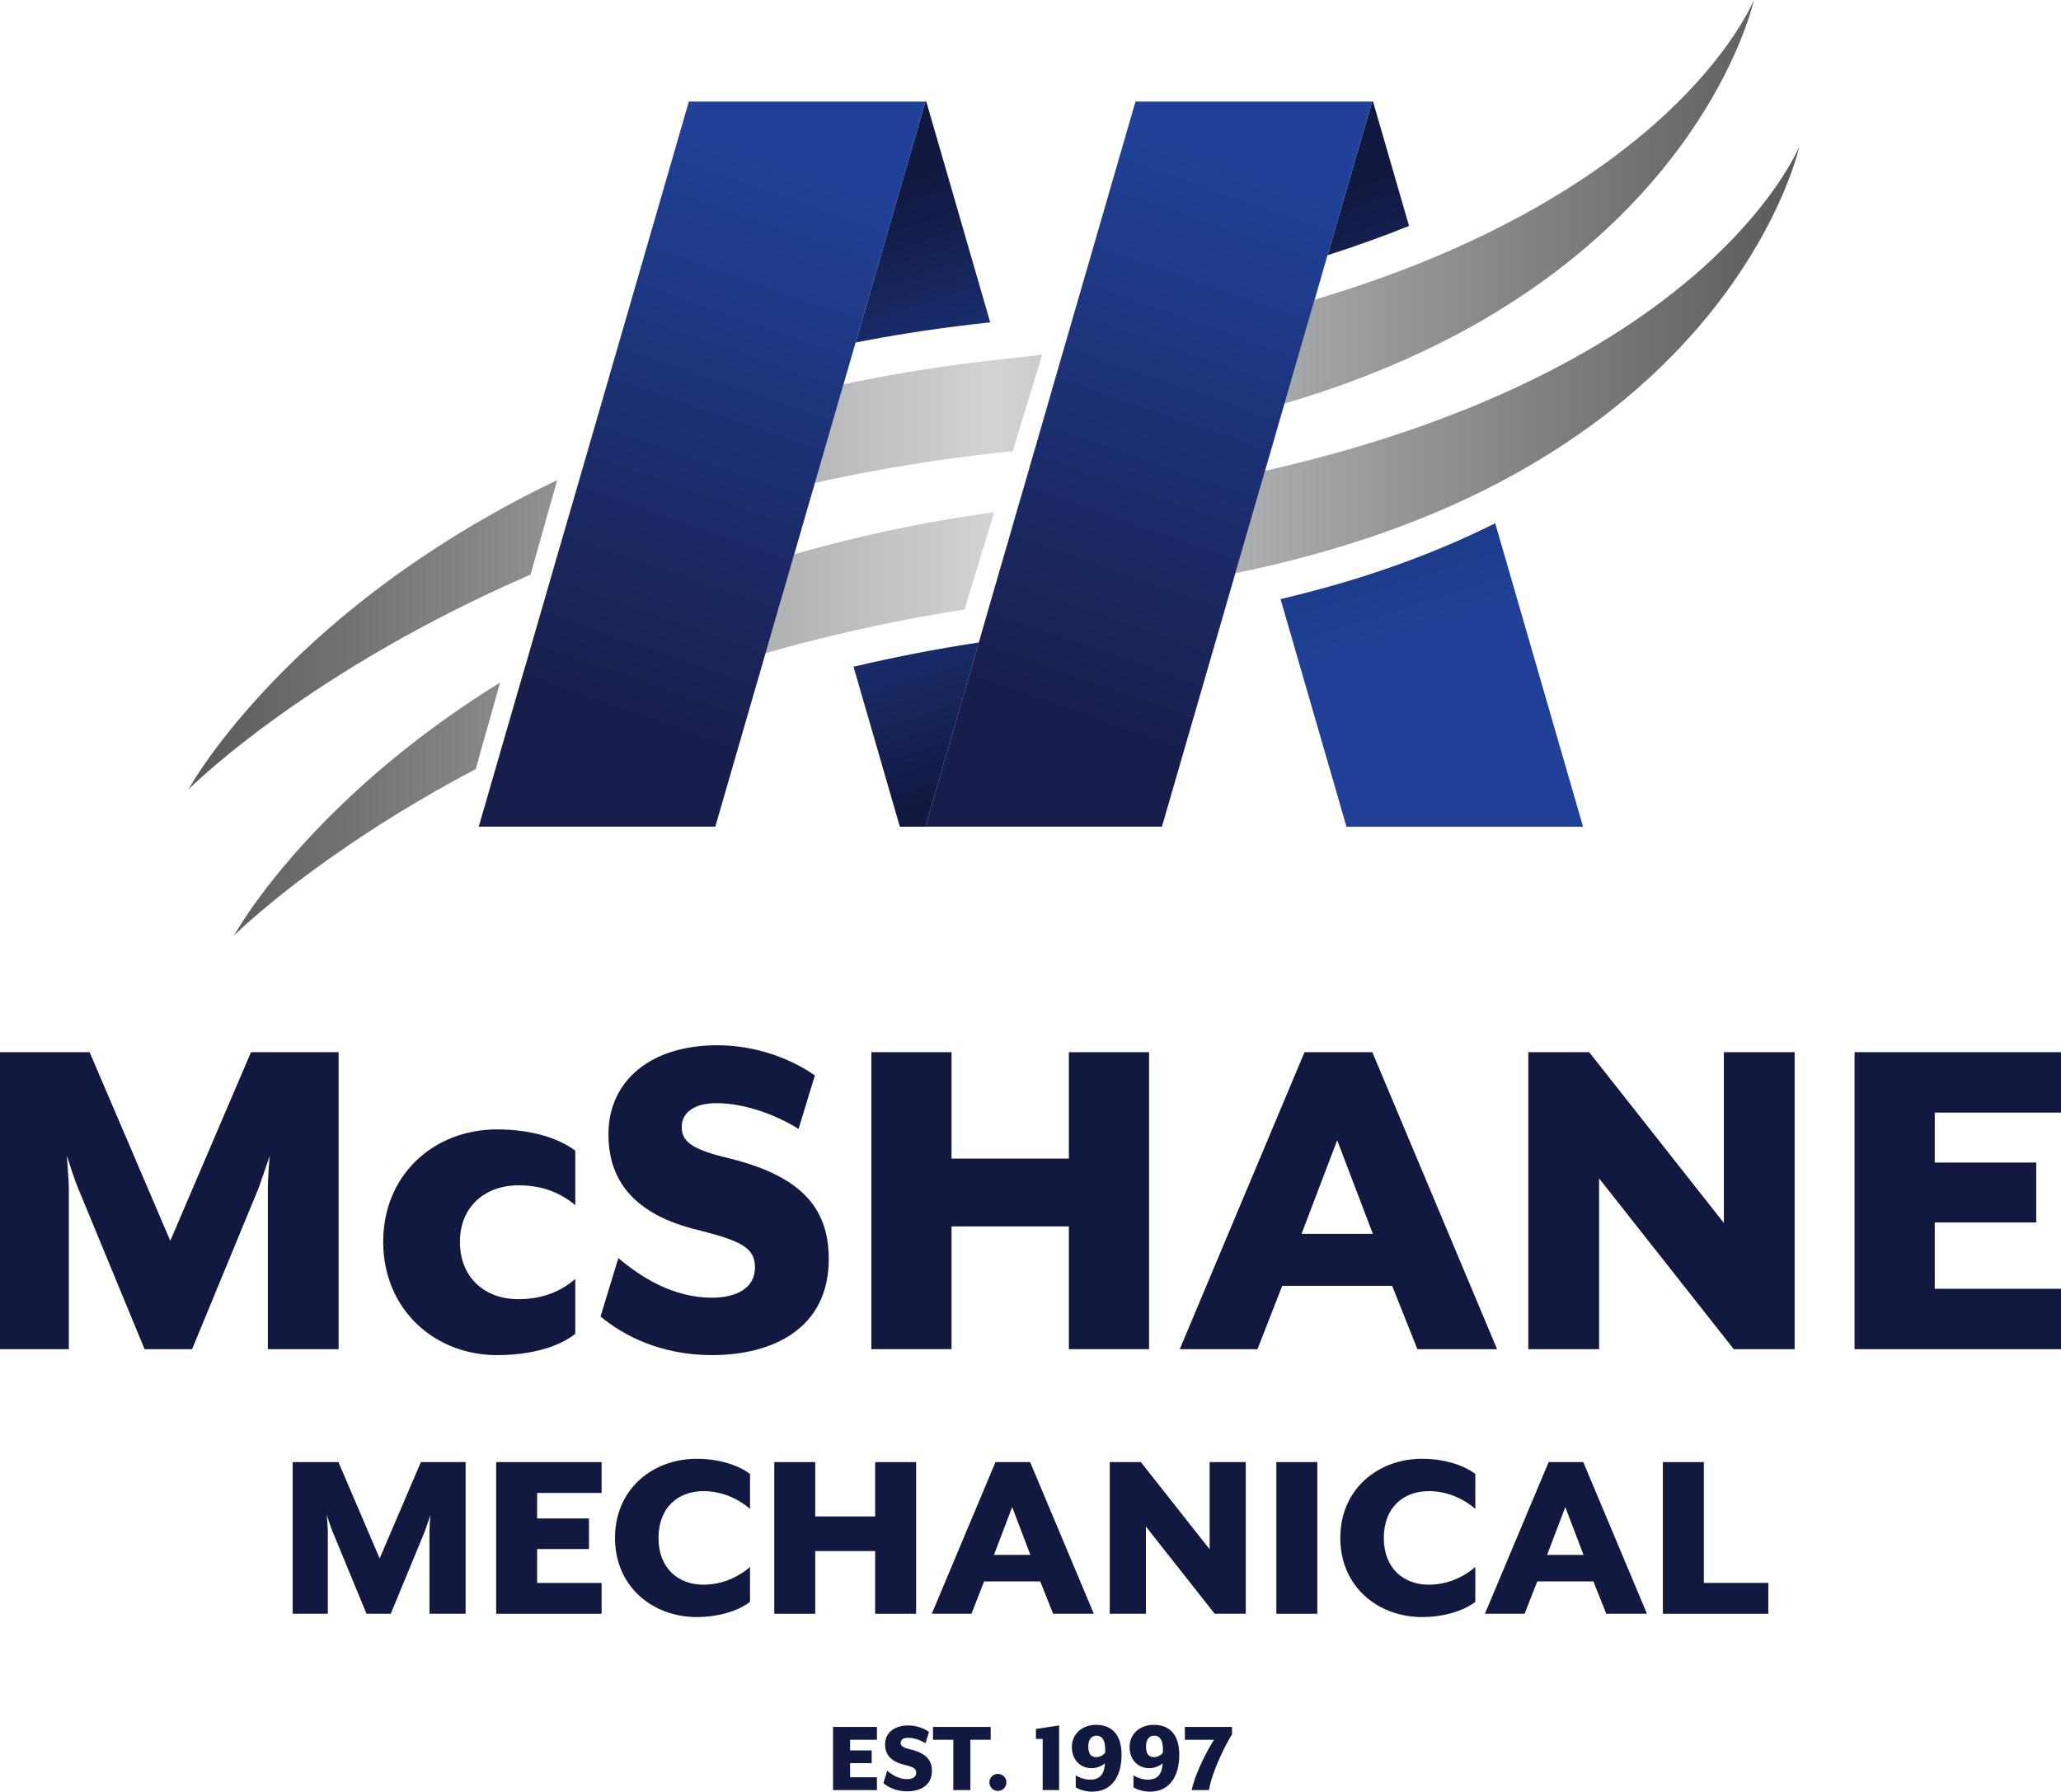
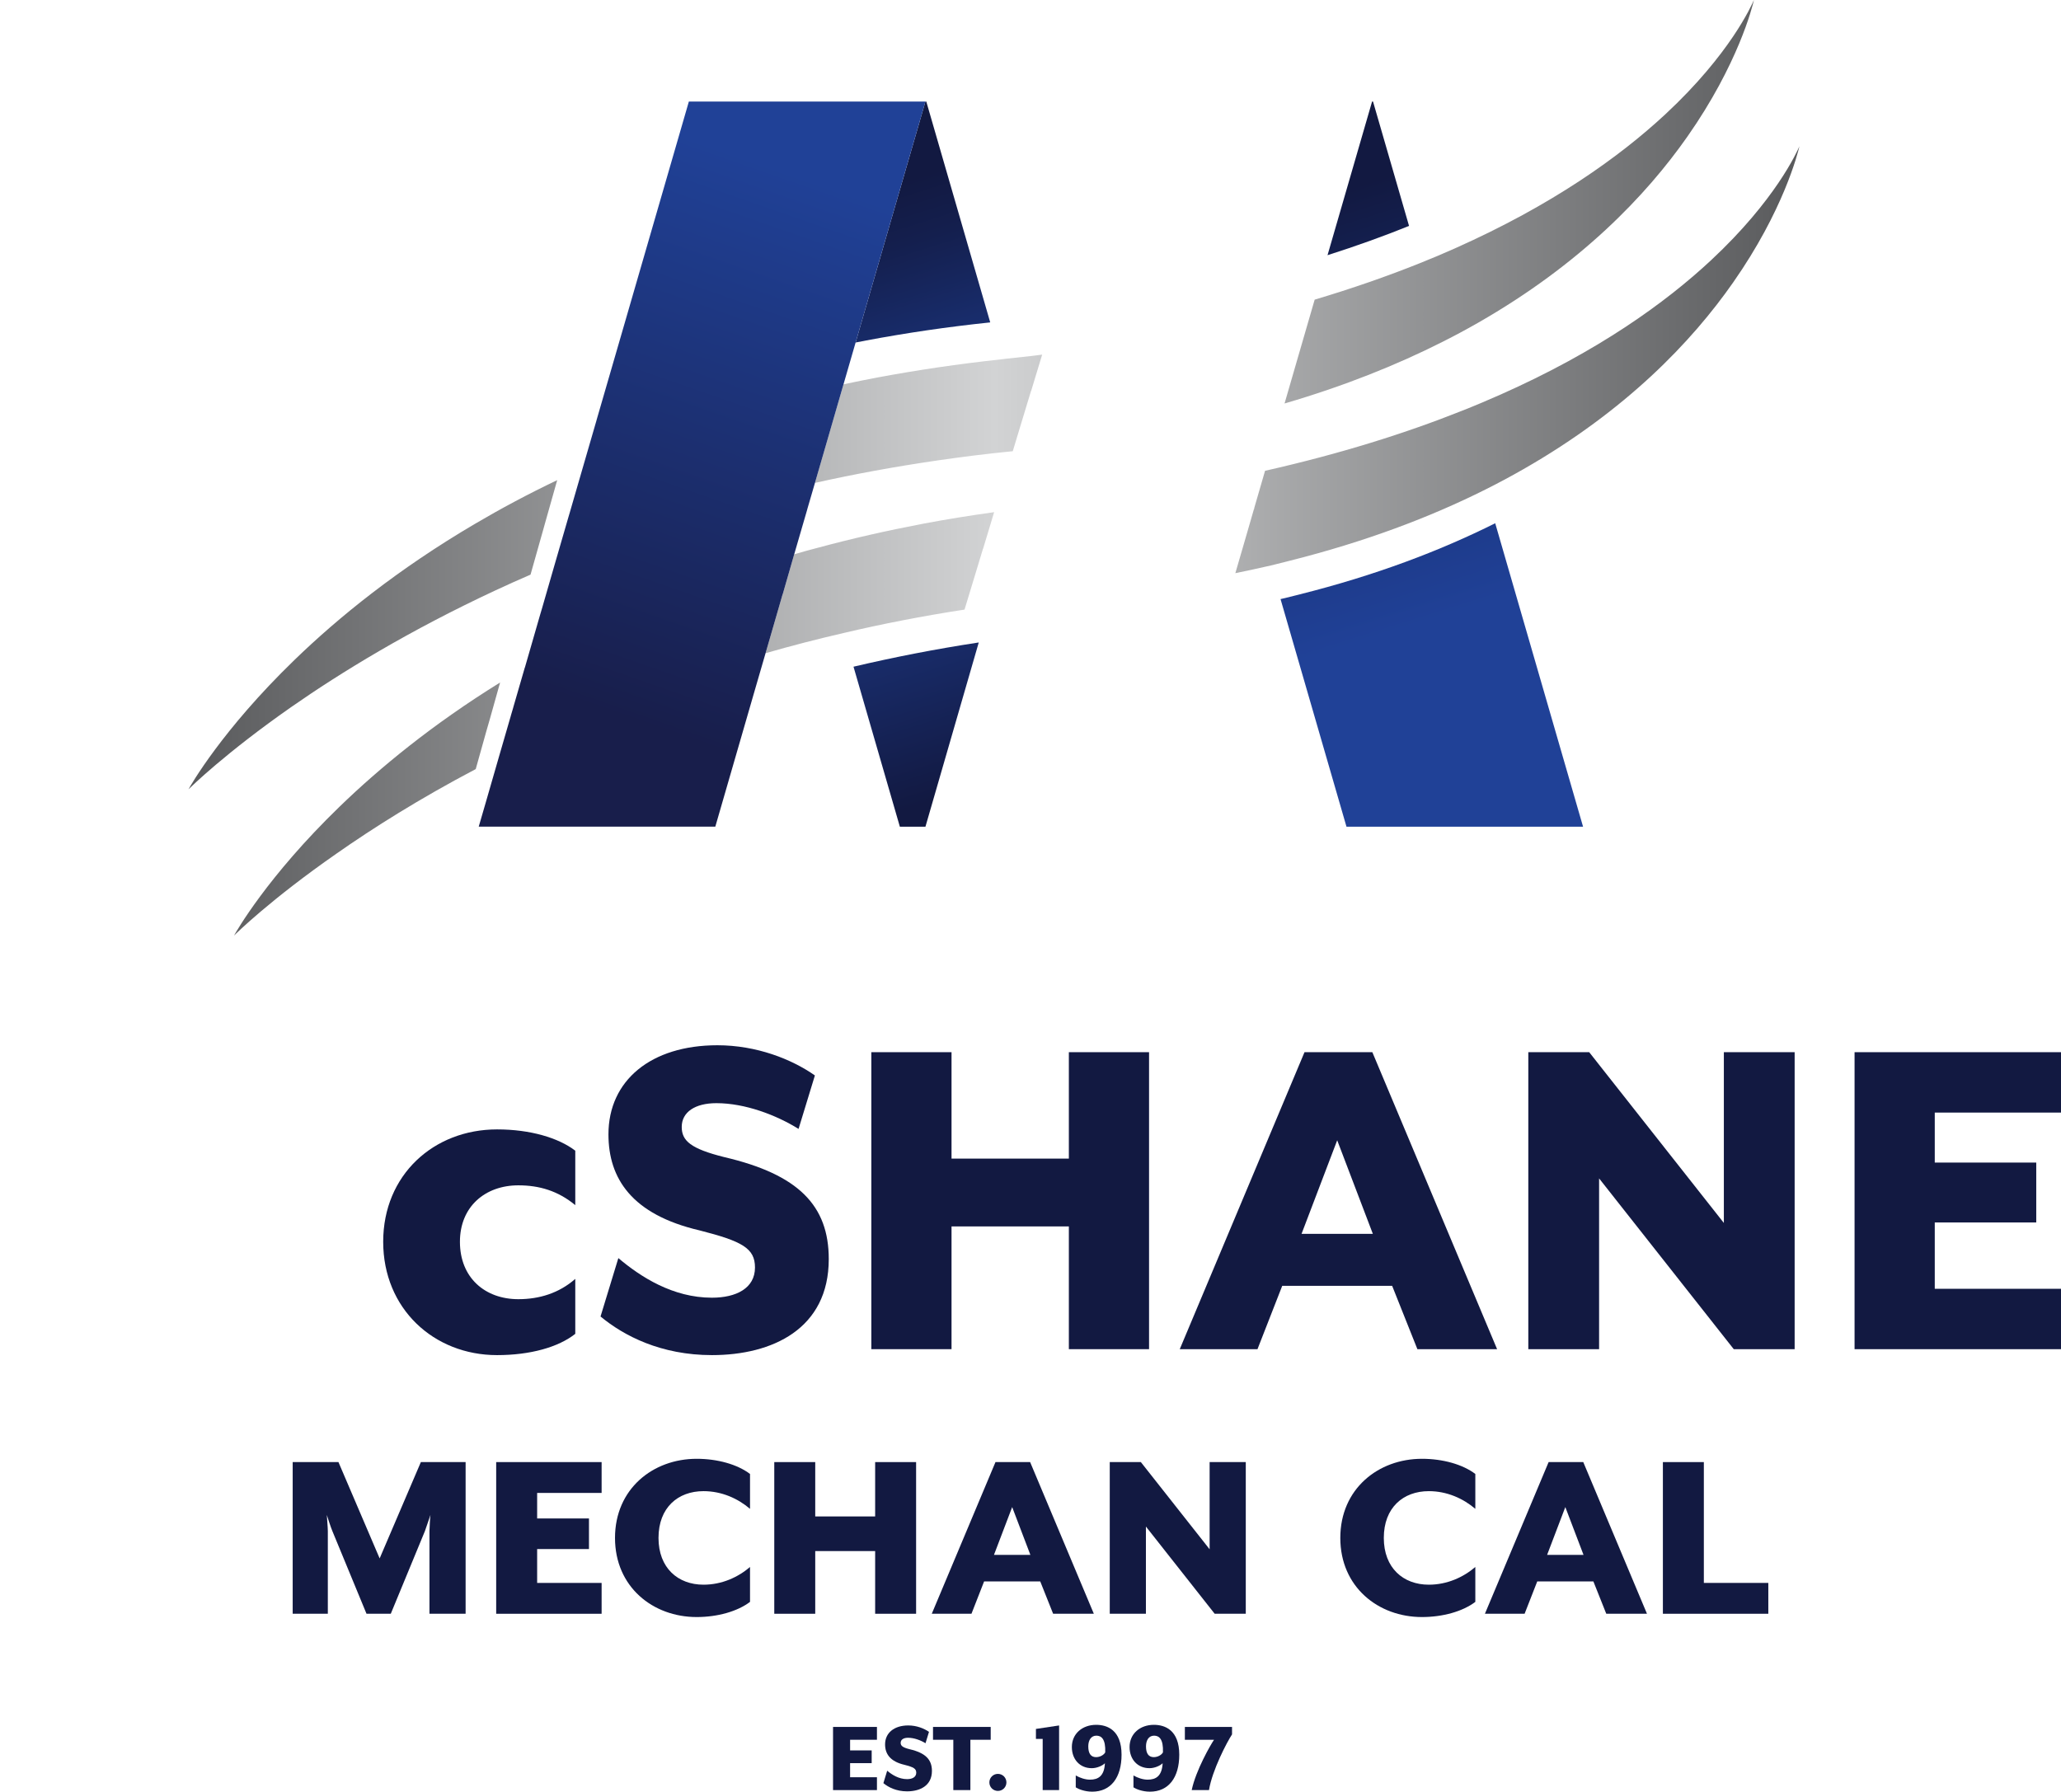
<svg xmlns="http://www.w3.org/2000/svg" xmlns:xlink="http://www.w3.org/1999/xlink" id="uuid-9f4d92c4-7a20-41e4-9240-44c5fe9d7546" width="360.203" height="313.175" viewBox="0 0 360.203 313.175">
  <defs>
    <style>.uuid-fcb9a9ca-6fd9-4e5b-804c-51a3e4e032a1{fill:url(#uuid-d2f3a82a-763e-4a8d-a9a8-34650e1e7545);}.uuid-5554c52e-f8a9-4f45-941c-360cf1e38284{fill:#121941;}.uuid-1131bb6a-81e9-4e55-bb5d-006bf75ce16a{fill:url(#uuid-a37d1d09-96b1-4e55-b641-7a2a1c320027);}.uuid-9c0cef8f-b3f8-420a-a44c-cd5f48fbee3e{fill:url(#uuid-b4d0e7cb-0481-4991-af13-bb705dae08ee);}.uuid-2ddfc2be-d791-4434-b932-8b0a3072362c{fill:url(#uuid-fa3f956f-b18c-4772-a891-d235eb8c6f9d);}.uuid-3045aa28-6adc-49d7-8f21-e17a95d622c3{fill:url(#uuid-df22601b-43e2-4996-bff0-fe99fb1a02ea);}</style>
    <linearGradient id="uuid-df22601b-43e2-4996-bff0-fe99fb1a02ea" x1="141.599" y1="24.098" x2="177.95" y2="139.389" gradientUnits="userSpaceOnUse">
      <stop offset=".1" stop-color="#121941" />
      <stop offset=".187" stop-color="#141f4e" />
      <stop offset=".349" stop-color="#192f71" />
      <stop offset=".5" stop-color="#204197" />
      <stop offset=".968" stop-color="#121941" />
    </linearGradient>
    <linearGradient id="uuid-d2f3a82a-763e-4a8d-a9a8-34650e1e7545" x1="219.664" y1="24.096" x2="259.35" y2="149.961" gradientUnits="userSpaceOnUse">
      <stop offset=".1" stop-color="#121941" />
      <stop offset=".277" stop-color="#16275f" />
      <stop offset=".542" stop-color="#1d3987" />
      <stop offset=".679" stop-color="#204197" />
    </linearGradient>
    <linearGradient id="uuid-a37d1d09-96b1-4e55-b641-7a2a1c320027" x1="32.947" y1="81.767" x2="314.487" y2="81.767" gradientUnits="userSpaceOnUse">
      <stop offset="0" stop-color="#595a5c" />
      <stop offset=".5" stop-color="#d2d3d4" />
      <stop offset="1" stop-color="#595a5c" />
    </linearGradient>
    <linearGradient id="uuid-fa3f956f-b18c-4772-a891-d235eb8c6f9d" x1="107.32" y1="125.296" x2="140.202" y2="30.877" gradientUnits="userSpaceOnUse">
      <stop offset=".004" stop-color="#181e4b" />
      <stop offset="1" stop-color="#204197" />
    </linearGradient>
    <linearGradient id="uuid-b4d0e7cb-0481-4991-af13-bb705dae08ee" x1="185.379" y1="125.291" x2="218.26" y2="30.876" xlink:href="#uuid-fa3f956f-b18c-4772-a891-d235eb8c6f9d" />
  </defs>
  <g id="uuid-65696ed3-741c-4848-8999-2069ba168bd9">
    <path class="uuid-5554c52e-f8a9-4f45-941c-360cf1e38284" d="M145.592,301.858h7.673v2.245h-4.692v1.859h3.772v2.226h-3.772v2.465h4.692v2.245h-7.673v-11.04Z" />
    <path class="uuid-5554c52e-f8a9-4f45-941c-360cf1e38284" d="M154.392,311.684l.663-2.172c.827.699,2.024,1.472,3.477,1.472.903,0,1.602-.351,1.602-1.124,0-.717-.48-.974-2.062-1.379-2.521-.59-3.385-1.933-3.385-3.57,0-2.005,1.582-3.312,4.049-3.312,1.453,0,2.76.516,3.624,1.122l-.608,1.988c-.827-.516-1.987-.956-3.055-.956-.791,0-1.287.331-1.287.883,0,.514.331.809,1.582,1.122,2.76.644,3.882,1.803,3.882,3.79,0,2.594-2.096,3.57-4.342,3.57-1.895,0-3.276-.717-4.14-1.435Z" />
    <path class="uuid-5554c52e-f8a9-4f45-941c-360cf1e38284" d="M166.614,304.103h-3.551v-2.245h10.082v2.245h-3.551v8.795h-2.981v-8.795Z" />
    <path class="uuid-5554c52e-f8a9-4f45-941c-360cf1e38284" d="M172.913,311.555c0-.829.663-1.49,1.49-1.49s1.49.662,1.49,1.49-.662,1.49-1.49,1.49-1.49-.663-1.49-1.49Z" />
    <path class="uuid-5554c52e-f8a9-4f45-941c-360cf1e38284" d="M182.23,303.956h-1.179v-1.747l4.049-.608v11.298h-2.869v-8.942Z" />
    <path class="uuid-5554c52e-f8a9-4f45-941c-360cf1e38284" d="M188.01,312.42v-2.08c.717.424,1.674.737,2.485.737,1.435,0,2.503-.626,2.612-2.871-.422.424-1.381.865-2.299.865-2.08,0-3.479-1.544-3.479-3.698,0-2.317,1.823-3.882,4.252-3.882,1.913,0,4.433.901,4.433,5.224,0,3.993-1.859,6.46-5.133,6.46-1.343,0-2.467-.48-2.871-.755ZM193.162,306.311c.092-2.355-.681-2.925-1.546-2.925-.938,0-1.417.809-1.417,1.877,0,1.214.442,1.877,1.361,1.877.681,0,1.343-.369,1.602-.829Z" />
    <path class="uuid-5554c52e-f8a9-4f45-941c-360cf1e38284" d="M198.097,312.42v-2.08c.717.424,1.674.737,2.485.737,1.435,0,2.503-.626,2.612-2.871-.422.424-1.381.865-2.299.865-2.08,0-3.479-1.544-3.479-3.698,0-2.317,1.823-3.882,4.252-3.882,1.913,0,4.433.901,4.433,5.224,0,3.993-1.859,6.46-5.133,6.46-1.343,0-2.467-.48-2.871-.755ZM203.25,306.311c.092-2.355-.681-2.925-1.546-2.925-.938,0-1.417.809-1.417,1.877,0,1.214.442,1.877,1.361,1.877.681,0,1.343-.369,1.602-.829Z" />
    <path class="uuid-5554c52e-f8a9-4f45-941c-360cf1e38284" d="M212.178,304.103h-5.097v-2.245h8.243v1.307c-.901,1.361-3.459,6.256-4.029,9.733h-3.019c.717-3.441,3.312-7.948,3.901-8.795Z" />
-     <path class="uuid-5554c52e-f8a9-4f45-941c-360cf1e38284" d="M0,183.916h15.66l14.103,32.964,14.103-32.964h15.314v51.912h-12.372v-28.292c0-1.211.26-5.191.346-5.537l-1.903,5.537-11.68,28.292h-8.306l-11.68-28.292c-.519-1.211-1.73-4.931-1.903-5.537,0,.346.346,4.326.346,5.537v28.292H0v-51.912Z" />
    <path class="uuid-5554c52e-f8a9-4f45-941c-360cf1e38284" d="M66.971,217.053c0-11.681,8.825-19.64,19.9-19.64,5.797,0,10.729,1.471,13.67,3.721v9.517c-3.028-2.509-6.316-3.461-9.95-3.461-5.797,0-10.209,3.721-10.209,9.864,0,6.316,4.413,10.036,10.209,10.036,3.634,0,7.095-1.038,9.95-3.548v9.604c-2.942,2.336-7.873,3.721-13.67,3.721-11.075,0-19.9-8.133-19.9-19.813Z" />
    <path class="uuid-5554c52e-f8a9-4f45-941c-360cf1e38284" d="M104.955,230.118l3.115-10.209c3.893,3.288,9.517,6.922,16.352,6.922,4.24,0,7.527-1.644,7.527-5.278,0-3.375-2.25-4.586-9.69-6.489-11.853-2.769-15.92-9.084-15.92-16.785,0-9.431,7.441-15.574,19.035-15.574,6.835,0,12.978,2.423,17.045,5.278l-2.855,9.344c-3.893-2.423-9.344-4.499-14.362-4.499-3.72,0-6.056,1.557-6.056,4.153,0,2.423,1.557,3.807,7.441,5.278,12.978,3.028,18.256,8.479,18.256,17.823,0,12.2-9.863,16.785-20.419,16.785-8.912,0-15.401-3.375-19.467-6.749Z" />
    <path class="uuid-5554c52e-f8a9-4f45-941c-360cf1e38284" d="M152.284,183.916h14.016v18.602h20.505v-18.602h14.016v51.912h-14.016v-21.457h-20.505v21.457h-14.016v-51.912Z" />
    <path class="uuid-5554c52e-f8a9-4f45-941c-360cf1e38284" d="M227.993,183.916h11.853l21.803,51.912h-13.93l-4.413-11.075h-19.208l-4.326,11.075h-13.584l21.803-51.912ZM239.933,215.669l-6.229-16.353-6.229,16.353h12.459Z" />
    <path class="uuid-5554c52e-f8a9-4f45-941c-360cf1e38284" d="M267.104,183.916h10.642l23.534,29.849v-29.849h12.372v51.912h-10.642l-23.534-29.849v29.849h-12.372v-51.912Z" />
    <path class="uuid-5554c52e-f8a9-4f45-941c-360cf1e38284" d="M324.124,183.916h36.079v10.556h-22.063v8.739h17.737v10.469h-17.737v11.594h22.063v10.556h-36.079v-51.912Z" />
    <path class="uuid-5554c52e-f8a9-4f45-941c-360cf1e38284" d="M51.152,255.565h7.998l7.202,16.835,7.203-16.835h7.821v26.512h-6.319v-14.449c0-.619.133-2.651.177-2.828l-.972,2.828-5.965,14.449h-4.242l-5.965-14.449c-.265-.619-.884-2.519-.972-2.828,0,.177.177,2.209.177,2.828v14.449h-6.142v-26.512Z" />
    <path class="uuid-5554c52e-f8a9-4f45-941c-360cf1e38284" d="M86.719,255.565h18.426v5.391h-11.268v4.463h9.058v5.347h-9.058v5.921h11.268v5.391h-18.426v-26.512Z" />
    <path class="uuid-5554c52e-f8a9-4f45-941c-360cf1e38284" d="M107.485,268.821c0-8.572,6.628-13.831,14.273-13.831,3.624,0,7.114.972,9.324,2.651v6.098c-2.121-1.812-4.949-3.093-8.13-3.093-4.463,0-7.865,2.872-7.865,8.175,0,5.258,3.402,8.175,7.865,8.175,3.181,0,6.009-1.281,8.13-3.093v6.098c-2.209,1.679-5.7,2.651-9.324,2.651-7.644,0-14.273-5.258-14.273-13.831Z" />
    <path class="uuid-5554c52e-f8a9-4f45-941c-360cf1e38284" d="M135.321,255.565h7.158v9.5h10.472v-9.5h7.158v26.512h-7.158v-10.958h-10.472v10.958h-7.158v-26.512Z" />
    <path class="uuid-5554c52e-f8a9-4f45-941c-360cf1e38284" d="M173.982,255.565h6.054l11.135,26.512h-7.114l-2.254-5.656h-9.809l-2.21,5.656h-6.937l11.135-26.512ZM180.08,271.781l-3.181-8.351-3.181,8.351h6.363Z" />
    <path class="uuid-5554c52e-f8a9-4f45-941c-360cf1e38284" d="M193.953,255.565h5.435l12.019,15.244v-15.244h6.319v26.512h-5.435l-12.019-15.245v15.245h-6.319v-26.512Z" />
-     <path class="uuid-5554c52e-f8a9-4f45-941c-360cf1e38284" d="M223.069,255.565h7.158v26.512h-7.158v-26.512Z" />
    <path class="uuid-5554c52e-f8a9-4f45-941c-360cf1e38284" d="M234.247,268.821c0-8.572,6.628-13.831,14.273-13.831,3.624,0,7.114.972,9.324,2.651v6.098c-2.121-1.812-4.949-3.093-8.13-3.093-4.463,0-7.865,2.872-7.865,8.175,0,5.258,3.402,8.175,7.865,8.175,3.181,0,6.009-1.281,8.13-3.093v6.098c-2.209,1.679-5.7,2.651-9.324,2.651-7.644,0-14.273-5.258-14.273-13.831Z" />
    <path class="uuid-5554c52e-f8a9-4f45-941c-360cf1e38284" d="M270.655,255.565h6.054l11.135,26.512h-7.114l-2.254-5.656h-9.809l-2.21,5.656h-6.937l11.135-26.512ZM276.753,271.781l-3.181-8.351-3.181,8.351h6.363Z" />
    <path class="uuid-5554c52e-f8a9-4f45-941c-360cf1e38284" d="M290.625,255.565h7.158v21.121h11.268v5.391h-18.426v-26.512Z" />
    <path class="uuid-3045aa28-6adc-49d7-8f21-e17a95d622c3" d="M173.064,56.353c-7.566.791-14.765,1.859-21.614,3.148-.645.129-1.288.24-1.914.368l12.205-42.121h.147l11.174,38.605ZM149.168,116.534l8.1,27.965h4.474l9.315-32.199c-7.621,1.16-14.93,2.596-21.889,4.234Z" />
    <path class="uuid-fcb9a9ca-6fd9-4e5b-804c-51a3e4e032a1" d="M246.261,39.489c-4.418,1.786-9.168,3.498-14.249,5.118l7.787-26.86h.165l6.296,21.742ZM261.32,91.46c-9.647,4.823-20.932,9.113-34.15,12.427-.829.221-1.694.442-2.559.645-.276.055-.534.129-.81.184l11.524,39.784h41.348l-15.353-53.039Z" />
    <path class="uuid-1131bb6a-81e9-4e55-bb5d-006bf75ce16a" d="M97.381,83.93l-2.21,7.824-.111.405-2.338,8.284c-2.08.902-4.105,1.804-6.075,2.725-15.06,7.014-27.007,14.323-35.771,20.435-11.487,8.026-17.507,13.955-17.931,14.36.35-.626,5.799-10.291,18.501-22.589,7.696-7.456,18.078-15.888,31.591-23.823,4.436-2.614,9.205-5.173,14.341-7.621ZM180.243,62.225c-1.436.166-2.909.331-4.4.479-.313.037-.607.074-.902.111-7.511.81-14.673,1.878-21.484,3.148-2.044.387-4.068.792-6.039,1.215l-1.933,6.683-.92,3.185-2.136,7.364c6.812-1.528,13.937-2.835,21.374-3.921,4.308-.626,8.707-1.178,13.2-1.62l1.325-4.381.755-2.486,1.123-3.7h.019l1.915-6.314c-.627.092-1.252.166-1.897.239ZM291.071,19.956c-.019.018-.037.018-.037.037-7.99,7.419-19.754,15.851-36.746,23.417-1.97.884-4.032,1.749-6.149,2.596-5.597,2.246-11.708,4.381-18.373,6.37l-2.025,6.977-.994,3.424-2.245,7.75c10.457-3.056,19.625-6.738,27.633-10.788,2.155-1.086,4.216-2.191,6.204-3.332,17.895-10.236,29.364-22.239,36.58-32.548,8.836-12.611,11.359-22.681,11.617-23.859-.442.994-4.179,9.463-15.464,19.956ZM59.346,141.001c-12.666,12.261-18.097,21.908-18.447,22.534.405-.405,6.407-6.314,17.876-14.304,6.407-4.492,14.544-9.628,24.374-14.802v-.018l1.841-6.572.627-2.172,1.786-6.37c-11.801,7.309-21.043,14.912-28.057,21.705ZM161.391,91.534c-6.388,1.215-12.463,2.596-18.262,4.16-1.454.369-2.909.774-4.326,1.197l-2.007,6.977h-.018l-.773,2.688-2.21,7.621c4.4-1.27,8.947-2.448,13.66-3.535,6.719-1.583,13.77-2.964,21.116-4.087l2.154-7.088,1.068-3.535h.018l1.934-6.407c-4.235.589-8.358,1.252-12.354,2.007ZM299.078,45.454c-7.971,7.437-19.753,15.943-36.856,23.528-2.118.938-4.326,1.878-6.61,2.779-9.867,3.94-21.3,7.548-34.518,10.531l-1.896,6.535.037.111c-.019,0-.037,0-.074.018l-1.123,3.885-2.136,7.345c2.117-.423,4.179-.884,6.204-1.344.239-.055.46-.111.68-.166.866-.221,1.73-.423,2.559-.645,13.273-3.332,24.595-7.621,34.26-12.463,2.32-1.16,4.548-2.356,6.665-3.571,17.932-10.254,29.401-22.276,36.617-32.604,8.818-12.592,11.322-22.644,11.598-23.822-.441.994-4.179,9.407-15.409,19.883Z" />
    <polygon class="uuid-2ddfc2be-d791-4434-b932-8b0a3072362c" points="161.742 17.747 149.536 59.869 147.419 67.178 145.486 73.86 144.565 77.045 142.43 84.409 141.141 88.827 141.031 89.233 140.478 91.128 138.803 96.891 136.796 103.868 136.778 103.868 136.005 106.556 133.796 114.178 131.77 121.155 125.014 144.499 83.666 144.499 84.881 140.32 87.182 132.348 89.28 125.113 89.28 125.095 89.705 123.659 89.705 123.64 91.711 116.718 91.711 116.7 91.729 116.7 94.343 107.642 94.767 106.206 96.939 98.677 99.332 90.429 99.572 89.619 101.817 81.869 104.248 73.492 104.248 73.474 109.09 56.776 120.394 17.747 161.742 17.747" />
-     <polygon class="uuid-9c0cef8f-b3f8-420a-a44c-cd5f48fbee3e" points="239.799 17.747 232.012 44.607 229.766 52.376 227.74 59.354 226.746 62.778 224.501 70.528 223.248 74.836 222.494 77.469 221.095 82.292 219.199 88.827 219.162 88.956 218.039 92.841 215.903 100.186 214.007 106.759 203.071 144.499 161.742 144.499 171.056 112.3 171.075 112.3 171.499 110.79 172.916 105.893 174.942 98.898 175.973 95.326 175.991 95.326 177.814 88.975 179.065 84.704 179.323 83.82 179.525 83.12 179.839 82.034 180.17 80.856 180.851 78.5 180.869 78.481 182.839 71.651 183.925 67.877 185.766 61.526 187.792 54.53 188.233 53.02 198.451 17.747 239.799 17.747" />
  </g>
</svg>